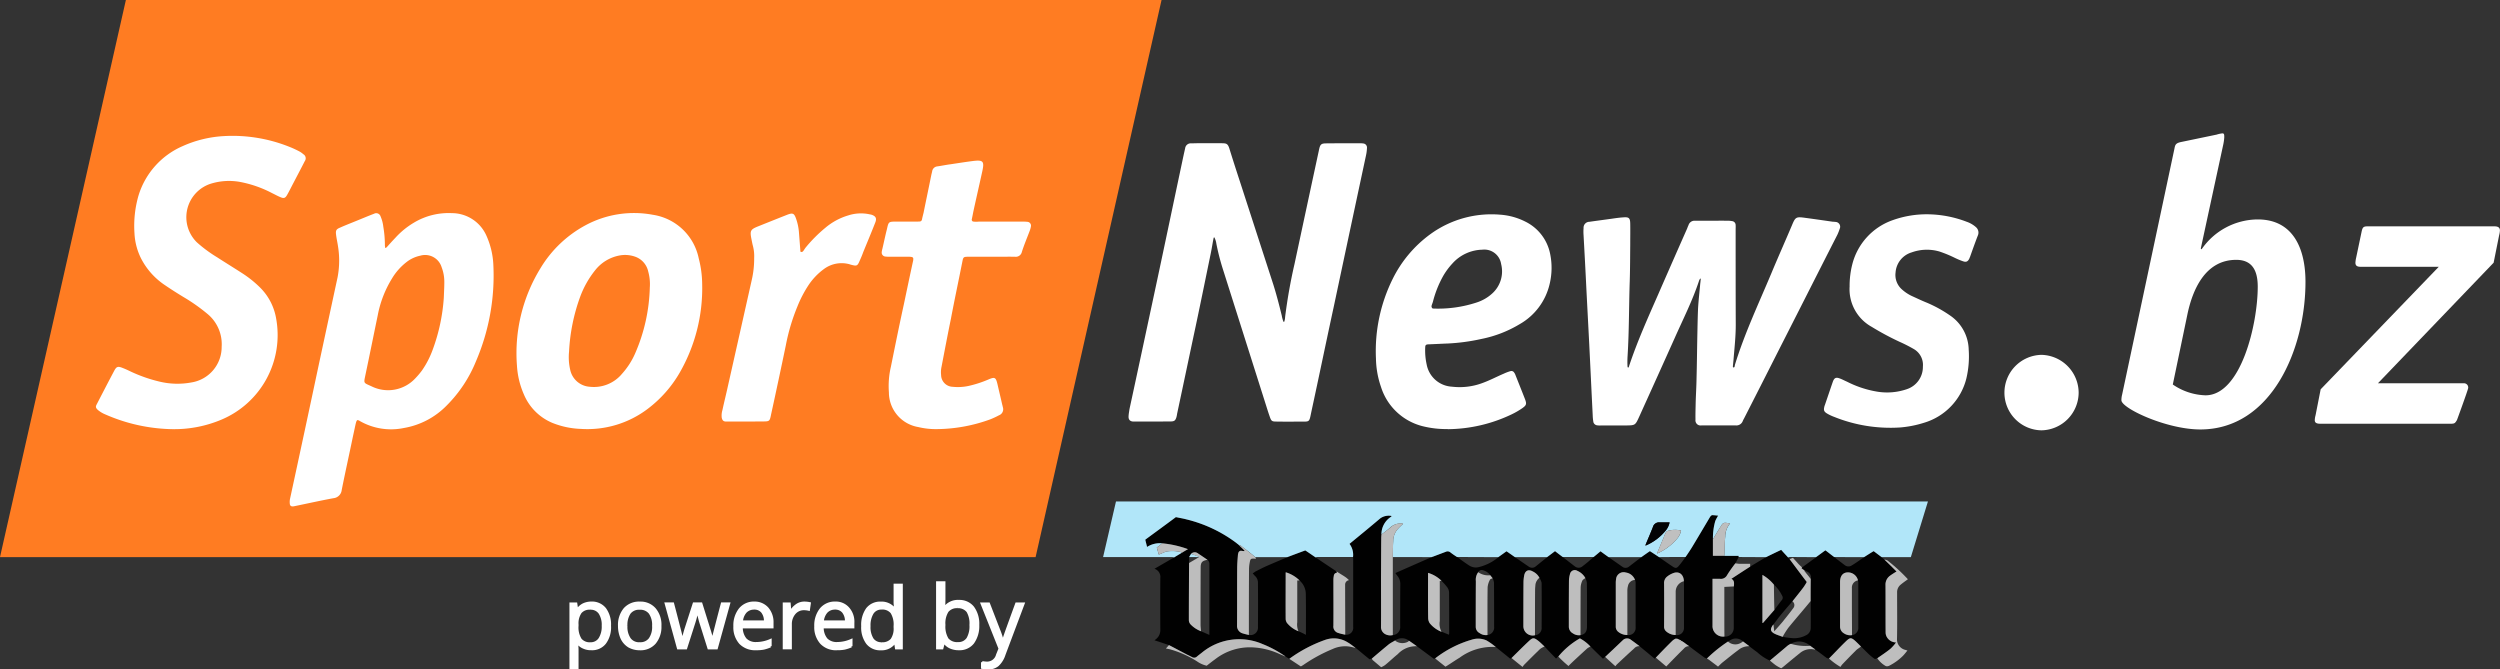
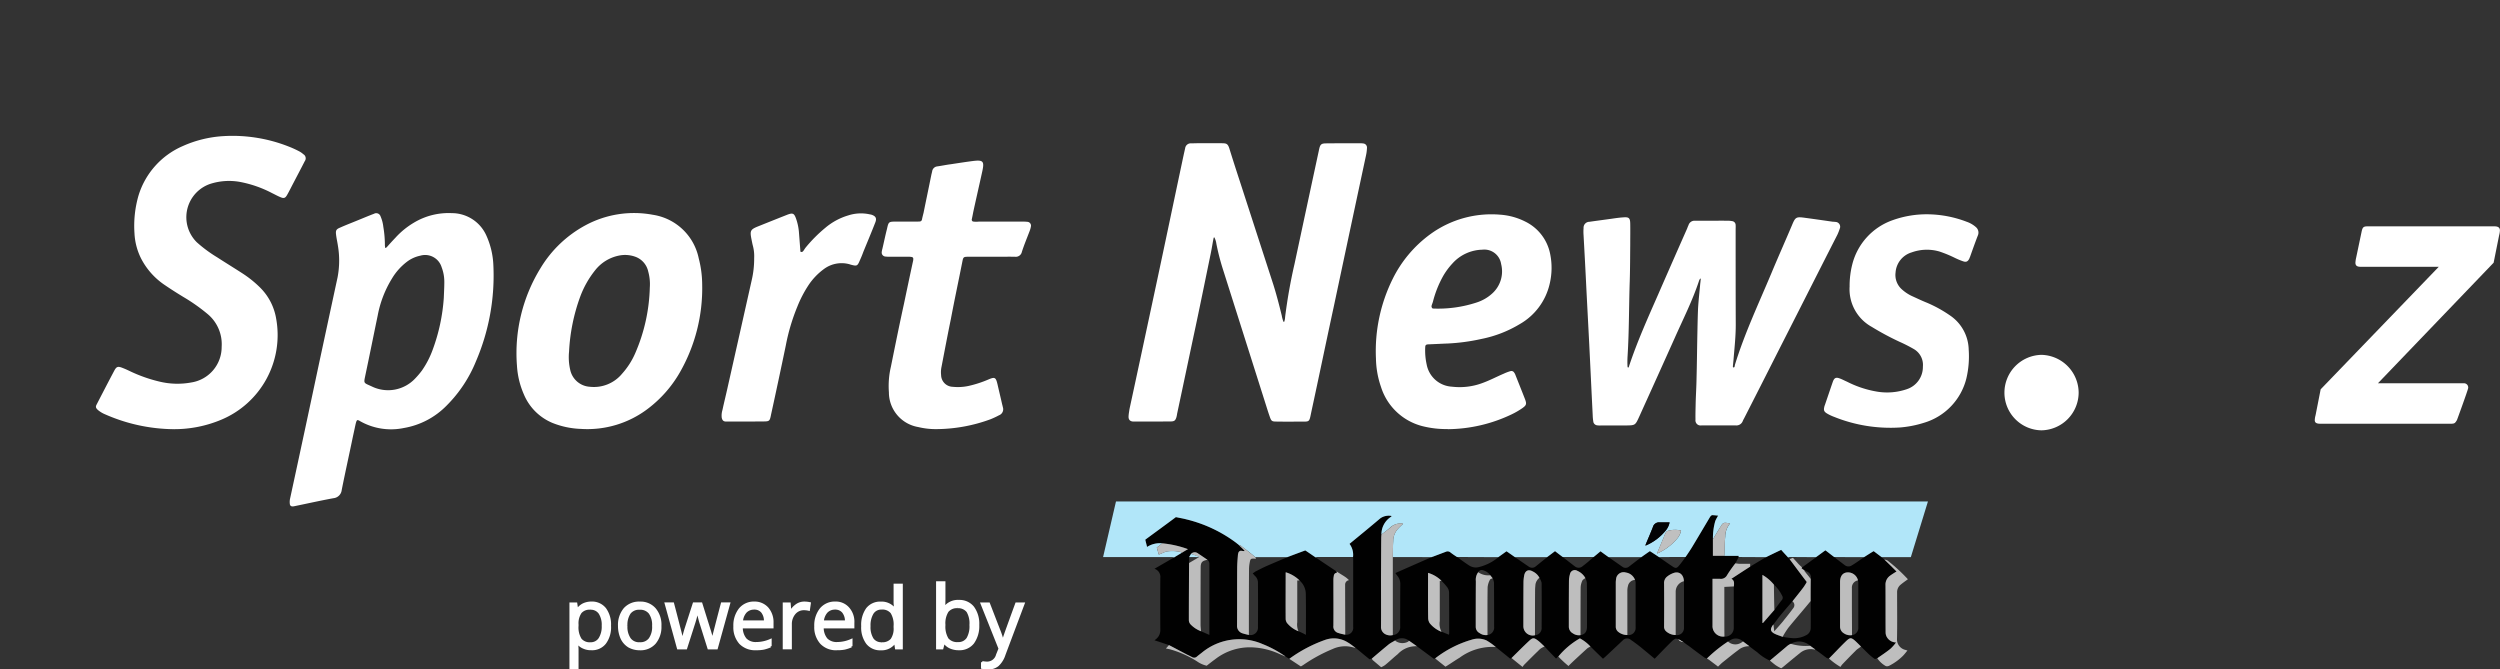
<svg xmlns="http://www.w3.org/2000/svg" id="Group_5877" data-name="Group 5877" viewBox="598.769 6262.314 318.011 85.159">
  <rect x="598.769" y="6262.314" width="318.011" height="85.159" fill="#333333" stroke="none" />
  <defs>
    <style>
      .cls-1 {
        fill: #ff7c22;
      }

      .cls-12, .cls-2, .cls-3 {
        fill: #fff;
      }

      .cls-10, .cls-11, .cls-3, .cls-4, .cls-5, .cls-6, .cls-7, .cls-8, .cls-9 {
        fill-rule: evenodd;
      }

      .cls-4 {
        fill: #010101;
      }

      .cls-5 {
        fill: #b1e6f9;
      }

      .cls-6 {
        fill: #bebebe;
      }

      .cls-7 {
        fill: #bdbdbd;
      }

      .cls-8 {
        fill: #bcbcbc;
      }

      .cls-9 {
        fill: silver;
      }

      .cls-10 {
        fill: #f8f8f8;
      }

      .cls-11 {
        fill: #030304;
      }

      .cls-12 {
        stroke: #fff;
        stroke-width: 0.3px;
      }
    </style>
  </defs>
  <g id="Group_5876" data-name="Group 5876" transform="translate(353.944 6252.431)">
-     <path id="Path_154" data-name="Path 154" class="cls-1" d="M7.742,0-8.272,70.867H123.462L139.484,0Z" transform="translate(253.096 9.883)" />
    <path id="Path_155" data-name="Path 155" class="cls-2" d="M9.429,10.643s.182.844.288.718a1.784,1.784,0,0,0,.124-.61,67.315,67.315,0,0,1,1.2-6.77q1.533-7.164,3.067-14.293c.031-.091.031-.184.06-.277.137-.641.277-.763.931-.763,1.45-.015,2.883-.015,4.317-.015.128,0,.254.014.381.029a.522.522,0,0,1,.459.573v.006a5.587,5.587,0,0,1-.139,1.014Q18.06-.138,16.015,9.5c-.958,4.424-1.874,8.863-2.836,13.3-.29,1.388-.166,1.237-1.52,1.237-.945.015-1.905.015-2.85,0-.643,0-.718-.031-.931-.658-.151-.426-.29-.867-.426-1.3L1.863,4.446A29.941,29.941,0,0,1,1.1,1.428,2.507,2.507,0,0,0,.864.648S.773.464.713.861C.637,1.228.531,1.931.391,2.616c-.639,3.1-1.264,6.178-1.92,9.275C-2.323,15.611-3.1,19.316-3.893,23.03a3.316,3.316,0,0,1-.091.459c-.136.426-.275.532-.747.532-1.557.015-3.129.015-4.681.015-.474,0-.689-.246-.658-.689.015-.3.076-.608.12-.914C-8.924,17.7-7.912,12.957-6.9,8.229-5.631,2.32-4.4-3.579-3.148-9.481c.091-.426.184-.842.275-1.249a.722.722,0,0,1,.78-.625c.288,0,.563-.015.842-.015H1.789c.532.015.761,0,.976.716.654,2.12,1.349,4.2,2.025,6.3Q6.561,1.113,8.335,6.581c.505,1.6.9,3.233,1.1,4.05" transform="translate(398.454 39.472)" />
    <path id="Path_156" data-name="Path 156" class="cls-2" d="M3.432,5.694a1.29,1.29,0,0,0,.06.151.344.344,0,0,0,.139.06,15.722,15.722,0,0,0,5.595-.792,5.367,5.367,0,0,0,1.891-1.1A3.781,3.781,0,0,0,12.278.248a2.161,2.161,0,0,0-2.395-1.83A5.264,5.264,0,0,0,6.069.186,8.715,8.715,0,0,0,4.925,1.727,13.508,13.508,0,0,0,3.6,5.045c-.076.259-.213.507-.168.656M5.49,21.234a12.307,12.307,0,0,1-3.266-.381,7.457,7.457,0,0,1-5.231-4.987,11.608,11.608,0,0,1-.639-3.613A20.664,20.664,0,0,1-1.512,2.124,15.562,15.562,0,0,1,3.31-3.581a13.2,13.2,0,0,1,8.844-2.455,8.334,8.334,0,0,1,3.175.869,5.833,5.833,0,0,1,3.189,4.149,8.775,8.775,0,0,1-.076,3.827,7.929,7.929,0,0,1-3.8,5.078A15.136,15.136,0,0,1,9.775,9.771a24.984,24.984,0,0,1-4.269.579c-.823.031-1.648.077-2.472.108-.321.015-.4.091-.412.364a8.205,8.205,0,0,0,.184,2.2,3.463,3.463,0,0,0,3.206,2.821,8.289,8.289,0,0,0,3.907-.472c.929-.337,1.783-.794,2.685-1.179a5.919,5.919,0,0,1,.844-.321.413.413,0,0,1,.488.18,1.134,1.134,0,0,1,.168.321c.412,1.04.823,2.06,1.22,3.082.215.579.168.749-.319,1.1a9.655,9.655,0,0,1-1.353.792A19.152,19.152,0,0,1,5.49,21.25" transform="translate(423.498 43.227)" />
    <path id="Path_157" data-name="Path 157" class="cls-2" d="M4.715,18.04a22.1,22.1,0,0,1-8.557-1.876,3.622,3.622,0,0,1-.945-.565c-.277-.259-.321-.41-.153-.716.732-1.417,1.466-2.838,2.209-4.24.306-.579.472-.641,1.115-.381.321.122.61.259.931.412a18.676,18.676,0,0,0,3.721,1.311,9.7,9.7,0,0,0,4.087.106,4.56,4.56,0,0,0,3.831-4.53A4.991,4.991,0,0,0,9.186,3.409,22.942,22.942,0,0,0,6.1,1.231C5.325.759,4.549.271,3.786-.25a9.05,9.05,0,0,1-3.1-3.46A8,8,0,0,1-.136-6.884,13.869,13.869,0,0,1,.383-11.7a10.054,10.054,0,0,1,5.583-6.255A14.769,14.769,0,0,1,11.2-19.24a19.433,19.433,0,0,1,8.282,1.328,12.687,12.687,0,0,1,1.249.563,2.653,2.653,0,0,1,.612.412.6.6,0,0,1,.227.813c-.014.023-.029.048-.045.072-.472.929-.96,1.845-1.435,2.759-.275.519-.532,1.053-.823,1.557-.232.4-.412.443-.844.259-.366-.151-.718-.35-1.071-.519A14.557,14.557,0,0,0,13.2-13.428a7.839,7.839,0,0,0-3.736.277A4.482,4.482,0,0,0,6.711-7.446,4.5,4.5,0,0,0,7.79-5.738a17.267,17.267,0,0,0,2.579,1.907c1.082.7,2.18,1.373,3.262,2.073A13.925,13.925,0,0,1,15.844.025a7.241,7.241,0,0,1,2.042,3.951A11.671,11.671,0,0,1,10.9,16.837a15.378,15.378,0,0,1-6.193,1.2" transform="translate(262.067 46.437)" />
    <path id="Path_158" data-name="Path 158" class="cls-2" d="M9.477,5.215s.06-1.373.06-1.52.015-.457,0-.763A5.151,5.151,0,0,0,9.2,1.316,2.194,2.194,0,0,0,6.484-.15,4.25,4.25,0,0,0,4.761.644,7.538,7.538,0,0,0,2.887,2.752a13.8,13.8,0,0,0-1.816,4.7C.554,9.935.058,12.422-.472,14.924c-.244,1.22-.319,1.053.78,1.555a4.726,4.726,0,0,0,5.57-1.053,10.084,10.084,0,0,0,.823-.974,11.539,11.539,0,0,0,1.351-2.608A23.586,23.586,0,0,0,9.477,5.215M2.031-1.153s.015.12.259-.153.625-.7,1.022-1.113A10.151,10.151,0,0,1,5.661-4.341,8.559,8.559,0,0,1,10.5-5.561a4.806,4.806,0,0,1,4.426,2.929,10.079,10.079,0,0,1,.854,3.645,27.6,27.6,0,0,1-2.213,12.278,16.966,16.966,0,0,1-3.735,5.63,9.94,9.94,0,0,1-5.45,2.852,7.983,7.983,0,0,1-5.6-.9.515.515,0,0,0-.308-.106s-.1.046-.18.366-.215.991-.368,1.677c-.472,2.29-.976,4.548-1.433,6.836A1.169,1.169,0,0,1-4.567,30.7c-1.663.306-3.309.678-4.956,1.014a.9.9,0,0,1-.261.029.314.314,0,0,1-.319-.275,1.982,1.982,0,0,1,.029-.732q1.873-8.645,3.7-17.261c.778-3.618,1.557-7.248,2.337-10.861a11.3,11.3,0,0,0,.045-4.027c-.068-.472-.186-.97-.238-1.435-.06-.507.031-.676.507-.869.747-.337,1.52-.627,2.288-.947C-.759-4.936-.083-5.226.61-5.486a.573.573,0,0,1,.776.227.467.467,0,0,1,.048.11,4.581,4.581,0,0,1,.35,1.328,13.784,13.784,0,0,1,.2,2.379c.01.1.025.194.045.29" transform="translate(291.801 42.557)" />
    <path id="Path_159" data-name="Path 159" class="cls-2" d="M8.2,4.576A5.944,5.944,0,0,0,8,2.561,2.574,2.574,0,0,0,6.311.656,3.843,3.843,0,0,0,4.236.532,5.147,5.147,0,0,0,1.247,2.389a12.123,12.123,0,0,0-1.9,3.359,23.735,23.735,0,0,0-1.419,6.989,7.12,7.12,0,0,0,.137,2.273,2.722,2.722,0,0,0,2.5,2.2A4.646,4.646,0,0,0,4.66,15.565,9.611,9.611,0,0,0,6.346,12.94,22.319,22.319,0,0,0,8.2,4.576M14.862,4.2A21.538,21.538,0,0,1,12.011,15.4,15.416,15.416,0,0,1,7.961,20,12.7,12.7,0,0,1-.565,22.571a10.736,10.736,0,0,1-3.585-.747,6.746,6.746,0,0,1-3.676-3.659A10.6,10.6,0,0,1-8.7,14.518a20.628,20.628,0,0,1,3-12.4A14.941,14.941,0,0,1,.037-3.342,13.012,13.012,0,0,1,8.58-4.668,7.029,7.029,0,0,1,14.421.869,13.489,13.489,0,0,1,14.862,4.2" transform="translate(319.284 41.871)" />
    <path id="Path_160" data-name="Path 160" class="cls-2" d="M5.539,3.61a.26.26,0,0,0,.151.275,2.705,2.705,0,0,0,.718.014h5.537a5.573,5.573,0,0,1,.718.031.489.489,0,0,1,.41.534,3.175,3.175,0,0,1-.168.625c-.337.885-.7,1.754-.991,2.654a.786.786,0,0,1-.869.625c-.749-.015-1.481,0-2.213,0H4.972c-.441.015-.519.06-.608.519-.488,2.47-1.014,4.927-1.481,7.4-.412,2-.794,4.027-1.181,6.04a3.242,3.242,0,0,0-.062,1.084,1.521,1.521,0,0,0,1.479,1.5A6.406,6.406,0,0,0,5.134,24.8a14.313,14.313,0,0,0,2.526-.821c.823-.352.945-.277,1.16.639.182.809.383,1.618.563,2.428.031.136.076.288.106.441A.818.818,0,0,1,9,28.536a10.812,10.812,0,0,1-1.084.507A20.215,20.215,0,0,1,.98,30.294a9.476,9.476,0,0,1-2.253-.265A4.474,4.474,0,0,1-5,25.618a10.742,10.742,0,0,1,.257-3.28c.536-2.652,1.069-5.295,1.648-7.934.381-1.812.765-3.645,1.162-5.475A.936.936,0,0,0-1.9,8.655.226.226,0,0,0-2.095,8.4h0a2.034,2.034,0,0,0-.459-.031H-4.863A5.055,5.055,0,0,1-5.5,8.336.508.508,0,0,1-5.916,7.8a2.469,2.469,0,0,1,.085-.441c.2-.842.366-1.678.579-2.5.215-.962.215-.962,1.222-.962h2.385c.184,0,.381,0,.563-.014A.292.292,0,0,0-.805,3.67c.06-.29.136-.592.215-.9C-.271,1.182.066-.4.385-1.991c.031-.166.091-.35.12-.532a.736.736,0,0,1,.627-.6c.563-.076,1.129-.2,1.706-.273.953-.143,1.876-.29,2.823-.412,1.328-.166,1.5.015,1.22,1.3C6.5-.769,6.1.971,5.725,2.694c-.064.352-.139.716-.184.916" transform="translate(362.898 34.175)" />
    <path id="Path_161" data-name="Path 161" class="cls-2" d="M4.867,2.368a.3.3,0,0,0,.2-.015c.12-.046.244-.306.395-.507A18.192,18.192,0,0,1,7.994-.7a8.049,8.049,0,0,1,2.9-1.57,5.215,5.215,0,0,1,2.61-.166c.12.029.259.045.364.076.534.18.687.457.474.989-.488,1.253-1.013,2.5-1.52,3.736-.136.381-.29.749-.457,1.115-.29.687-.366.716-1.115.519a.267.267,0,0,1-.091-.031,3.76,3.76,0,0,0-3.324.563A8.068,8.068,0,0,0,5.814,6.653,15.07,15.07,0,0,0,4.426,9.338a25.38,25.38,0,0,0-1.464,4.927q-.918,4.417-1.878,8.8c-.168.856-.2.871-1.084.871-1.45.014-2.883.014-4.331.014H-4.7c-.29-.029-.41-.166-.488-.472a2.436,2.436,0,0,1,.091-1c.184-.871.4-1.725.594-2.594C-3.461,15.254-2.423,10.635-1.384,6A11.973,11.973,0,0,0-1.064,3.16a5.173,5.173,0,0,0-.155-1.541c-.076-.275-.12-.532-.18-.823C-1.628-.348-1.552-.487-.487-.911c1.22-.49,2.441-.978,3.678-1.466.672-.246.842-.151,1.08.532A6.932,6.932,0,0,1,4.624-.228l.184,2.381c0,.091,0,.18.06.215" transform="translate(341.822 39.557)" />
    <path id="Path_162" data-name="Path 162" class="cls-2" d="M7.184,3.767s-.015,0-.031.045a.963.963,0,0,0-.136.285C6.192,6.59,5,8.94,3.927,11.354q-2.239,4.989-4.5,9.974c-.507,1.113-.507,1.113-1.686,1.129H-5.383a2.872,2.872,0,0,1-.548-.015.572.572,0,0,1-.474-.4,6.245,6.245,0,0,1-.091-.912c-.153-3.043-.292-6.065-.443-9.1-.12-2.343-.246-4.708-.366-7.057-.106-2.242-.228-4.47-.352-6.7a6.2,6.2,0,0,1,0-.929.745.745,0,0,1,.7-.792.213.213,0,0,1,.035,0c.945-.136,1.876-.257,2.821-.389.519-.076,1.04-.151,1.558-.18.654-.046.809.1.823.794.015.885,0,1.768,0,2.668C-1.735,1-1.735,2.573-1.784,4.127c-.106,3.156-.076,6.311-.273,9.471a11.975,11.975,0,0,0-.015,1.264s0,.244.091.23.1-.166.136-.259C-.824,11.776.489,8.849,1.784,5.9Q3.64,1.647,5.523-2.608a4.3,4.3,0,0,1,.168-.412.8.8,0,0,1,.854-.563H8.467c.716,0,1.419-.015,2.12,0a2.987,2.987,0,0,1,.643.046.505.505,0,0,1,.457.505c.015.2,0,.426,0,.639,0,4.013,0,8.04.015,12.052,0,1.51-.17,3-.29,4.5-.031.306-.062.61-.076.78,0,0-.015.166.12.136s.106-.246.151-.368C12.829,10.741,14.6,6.989,16.2,3.175c.856-2.058,1.769-4.1,2.641-6.16.449-1.086.534-1.131,1.723-.964,1.146.153,2.306.321,3.463.488q.183.006.366.029a.612.612,0,0,1,.59.631.591.591,0,0,1-.058.238,5.931,5.931,0,0,1-.3.765c-1.8,3.523-3.585,7.061-5.37,10.57-.643,1.266-1.282,2.532-1.922,3.783q-2.277,4.507-4.577,9.014a2.474,2.474,0,0,0-.166.337.867.867,0,0,1-.869.548c-1.467-.014-2.947,0-4.41,0a.647.647,0,0,1-.732-.556.567.567,0,0,1,0-.19c-.015-.763.014-1.52.029-2.306.031-.976.091-1.951.106-2.927.045-1.688.062-3.376.093-5.063.029-1.282.045-2.563.1-3.86.062-1.036.184-2.072.275-3.111.031-.215.045-.428.062-.534V3.8L7.18,3.767" transform="translate(453.919 41.546)" />
    <path id="Path_163" data-name="Path 163" class="cls-2" d="M6.513,0a14.251,14.251,0,0,1,4.681.945,3.471,3.471,0,0,1,1.179.687A.917.917,0,0,1,12.6,2.72c-.335.869-.656,1.768-.974,2.668-.031.076-.076.168-.106.259-.182.352-.381.457-.749.339a9.235,9.235,0,0,1-1.1-.457,15.626,15.626,0,0,0-1.946-.8,5.7,5.7,0,0,0-3.523.108A2.878,2.878,0,0,0,2.145,7.4,2.443,2.443,0,0,0,2.955,9.55a5.2,5.2,0,0,0,1.222.821c.641.29,1.28.6,1.92.856a16.4,16.4,0,0,1,3.051,1.688,5.381,5.381,0,0,1,2.3,4.284,12.236,12.236,0,0,1-.292,3.659,7.858,7.858,0,0,1-5.413,5.661,13.644,13.644,0,0,1-3.049.594,19.162,19.162,0,0,1-8.36-1.349,5.72,5.72,0,0,1-.821-.379c-.488-.275-.548-.457-.412-.976a.2.2,0,0,1,.031-.089c.35-1.014.687-2.027,1.038-3.039.184-.488.4-.581.854-.412.319.108.61.275.931.412A13.2,13.2,0,0,0-.16,22.56a7.74,7.74,0,0,0,3.735-.319,2.973,2.973,0,0,0,2.046-2.867,2.326,2.326,0,0,0-1.162-2.242,19.337,19.337,0,0,0-1.8-.916A34.847,34.847,0,0,1-.894,14.308,5.463,5.463,0,0,1-3.7,9.186a11.089,11.089,0,0,1,.339-2.823A8.045,8.045,0,0,1,1.752.751,12.808,12.808,0,0,1,6.513,0" transform="translate(483.804 37.148)" />
    <path id="Path_164" data-name="Path 164" class="cls-3" d="M4.564,2.32a4.841,4.841,0,0,0-4.72-4.8,4.81,4.81,0,0,0-4.72,4.8,4.784,4.784,0,0,0,4.72,4.8,4.815,4.815,0,0,0,4.72-4.8" transform="translate(504.674 57.502)" />
-     <path id="Path_165" data-name="Path 165" class="cls-3" d="M4.044,11.2C4.7,7.945,6.329,4.12,10.282,4.12c1.932,0,2.739,1.224,2.739,3.415,0,4.747-2.128,13.817-6.646,13.817a7.741,7.741,0,0,1-4.158-1.375ZM-4.228,21.248a2.9,2.9,0,0,0-.093.734c0,1.014,5.731,3.713,10.036,3.713,9.026,0,13.378-10.2,13.378-18.771,0-4.242-1.57-7.945-6.071-7.945A8.727,8.727,0,0,0,5.874,2.784l-.1-.1L8.609-10.427a6.545,6.545,0,0,0,.153-1.022c0-.362,0-.521-.248-.521a4,4,0,0,0-.72.159l-4.457.927c-.759.149-.817.354-.916.873Z" transform="translate(518.999 38.817)" />
    <path id="Path_166" data-name="Path 166" class="cls-3" d="M9.438,9.924a.535.535,0,0,0-.548-.567H-2.044L12.672-5.978l.7-3.493a2.764,2.764,0,0,0,.1-.621c0-.352-.252-.511-.658-.511H-3.4c-.505,0-.6.159-.709.614l-.7,3.342a3.859,3.859,0,0,0-.1.67c0,.362.2.519.66.519H5.692L-9.331,10.128l-.649,3.3a2.717,2.717,0,0,0-.1.612c0,.364.254.465.707.465H7.2c.5,0,.556-.056.807-.465,0,0,1.435-3.909,1.435-4.112" transform="translate(549.354 49.279)" />
  </g>
  <g id="Group_33" data-name="Group 33" transform="translate(739.087 6326.1)">
    <path id="Path_167" data-name="Path 167" class="cls-4" d="M84.576,7.751A1.311,1.311,0,0,0,83.2,6.736c-.567.045-.88.462-.895,1.178V13.6a.984.984,0,0,0,.492.895,1.429,1.429,0,0,0,1.014.224A.942.942,0,0,0,84.62,13.7V8a1.507,1.507,0,0,0-.045-.254M61.386,14.7a.9.9,0,0,0,1.059-.88V7.855c-.03-.79-.537-1.253-1.208-1.074a2.506,2.506,0,0,0-.91.462.993.993,0,0,0-.4.895c.015,1.819.015,3.654,0,5.473a.8.8,0,0,0,.268.641,1.879,1.879,0,0,0,1.193.447m-17.9.03a.914.914,0,0,0,.85-1.014c.015-1.879.015-3.773,0-5.652a2.014,2.014,0,0,0-.283-.641,1.861,1.861,0,0,0-.82-.805c-.537-.313-.954-.149-1.1.432a4.78,4.78,0,0,0-.1,1.014c-.015,1.849-.015,3.683-.015,5.518a1.193,1.193,0,0,0,1.476,1.148M49.9,7.437a2.124,2.124,0,0,0-1.014-.895.612.612,0,0,0-.94.4,3.328,3.328,0,0,0-.134.94c-.015,1.924-.015,3.833-.015,5.741a1,1,0,0,0,.507.865,1.353,1.353,0,0,0,.984.224c.567-.1.82-.432.82-1.1,0-1.834.015-3.683-.015-5.548a2.153,2.153,0,0,0-.194-.626m6.323.254a1.448,1.448,0,0,0-1.163-.94.965.965,0,0,0-1.253.775c-.015.179-.03.358-.03.537v5.548a.774.774,0,0,0,.283.656,1.8,1.8,0,0,0,1.178.432.914.914,0,0,0,1.059-.969v-5.7a1.277,1.277,0,0,0-.075-.343m-18.417-.6a1.71,1.71,0,0,0-.91-.626.516.516,0,0,0-.626.239,1.6,1.6,0,0,0-.3,1.133c-.015,1.939-.015,3.877-.015,5.8a.921.921,0,0,0,.462.805,1.4,1.4,0,0,0,1.029.254.95.95,0,0,0,.85-1.059c0-1.864,0-3.728-.015-5.607a2.175,2.175,0,0,0-.179-.582,3.787,3.787,0,0,1-.3-.358m-24.263.671a4.137,4.137,0,0,0-1.76-1.044.685.685,0,0,0-.015.149c0,1.924-.015,3.862,0,5.786a.793.793,0,0,0,.179.492,3.289,3.289,0,0,0,1.461,1.074c.313.134.626.283.954.462,0-1.775.015-3.49-.015-5.19a2.294,2.294,0,0,0-.805-1.73m18.059,6.517c.313.119.626.254.954.388.015-.089.03-.119.03-.149,0-1.73,0-3.46-.015-5.219a1.2,1.2,0,0,0-.224-.656,6.625,6.625,0,0,0-.746-.835A3.926,3.926,0,0,0,29.891,6.8v.268c0,1.834-.015,3.669.015,5.5a1.054,1.054,0,0,0,.209.626,3.407,3.407,0,0,0,1.491,1.089M73.883,8.287A5.338,5.338,0,0,0,72.437,7.05v6.1a.114.114,0,0,1,.045.03c.492-.552.969-1.118,1.461-1.67.328-.432.641-.88.984-1.3a.452.452,0,0,0,.015-.492,4.767,4.767,0,0,0-1.059-1.432M-.5,4.783v.761c-.015,2.431-.03,4.862-.03,7.292a.806.806,0,0,0,.209.492A3.43,3.43,0,0,0,1,14.223c.358.134.686.3,1.074.462V5.663a.643.643,0,0,0-.254-.537C1.407,4.843.99,4.544.557,4.276a.634.634,0,0,0-.805.089c-.089.134-.164.283-.254.418m59.353,12.8-.134.134c-.641-.537-1.268-1.059-1.909-1.581-.373-.283-.716-.552-1.1-.805a.735.735,0,0,0-1.044.045l-2.237,2.1c-.089.075-.179.149-.283.239-.522-.507-1.059-1.014-1.581-1.551A5.688,5.688,0,0,0,49.2,15.117a10.3,10.3,0,0,0-2.744,2.311c-.1.089-.179.179-.283.268-.492-.507-.984-1.014-1.461-1.536-.283-.254-.567-.552-.865-.775-.477-.358-.626-.373-1.059.015-.775.731-1.521,1.476-2.282,2.222-.045.03-.089.06-.149.1-.611-.507-1.238-1-1.864-1.506a7.9,7.9,0,0,0-1.163-.835,2.632,2.632,0,0,0-1.909-.089A13.748,13.748,0,0,0,30.8,17.668c-.045.015-.089.03-.164.06-.716-.522-1.432-1.059-2.162-1.6-.328-.239-.671-.492-1-.7a1.455,1.455,0,0,0-1.76-.045,5.3,5.3,0,0,0-.79.477c-.746.611-1.476,1.223-2.192,1.849a2.688,2.688,0,0,0-.283.075c-.6-.477-1.193-.984-1.775-1.461-.343-.224-.641-.492-1-.686a3.291,3.291,0,0,0-2.863-.328,17.955,17.955,0,0,0-4.578,2.416c-.075-.045-.164-.1-.268-.164-.045-.03-.075-.045-.119-.075a.24.24,0,0,0-.1-.06c-.03-.03-.045-.06-.089-.075a13.475,13.475,0,0,0-2.819-1.506,7.466,7.466,0,0,0-7.71,1.089c-.209.164-.447.343-.656.507a.453.453,0,0,1-.552.075c-.209-.1-.432-.209-.656-.313-.775-.418-1.551-.82-2.326-1.223-.626-.209-1.238-.418-1.849-.611a.391.391,0,0,0,.119-.089,1.453,1.453,0,0,0,.626-1.223c-.015-2.207-.015-4.4,0-6.606a1.087,1.087,0,0,0-.746-1.178c.85-.492,1.67-.969,2.505-1.447.328-.209.671-.418,1-.6.239-.149.492-.3.761-.462a12.847,12.847,0,0,0-3.281-.731A2.927,2.927,0,0,0-5.84,3.5c-.089-.358-.179-.641-.239-.94,1.3-.94,2.565-1.879,3.907-2.848.4.089.865.164,1.312.268a17.483,17.483,0,0,1,6.4,3.042l.06.06.089.045c.015.015.045.03.06.045s.045.045.075.075l.015.015c.224.239.477.462.716.7-.015.015-.015.045-.03.06-.1-.015-.209-.015-.3-.03-.254-.06-.388.045-.462.283a.975.975,0,0,0-.06.313c-.045.537-.089,1.089-.089,1.64-.015,2.431,0,4.832-.015,7.233a.981.981,0,0,0,.641,1,7.324,7.324,0,0,0,.865.224.945.945,0,0,0,1.148-1.014c.015-1.864.015-3.743,0-5.607a1.155,1.155,0,0,0-.388-.895c-.089-.089-.164-.194-.283-.313.164-.089.268-.194.418-.268.462-.239.925-.477,1.4-.686.865-.373,1.73-.746,2.595-1.1.805-.313,1.581-.6,2.282-.865.477.328.895.611,1.3.895a1.361,1.361,0,0,0,.194.119c.82.552,1.64,1.1,2.476,1.655.015.06.045.119.06.179a.429.429,0,0,0-.418.432,2.584,2.584,0,0,0-.045.477c0,1.939.015,3.877,0,5.816a.854.854,0,0,0,.567.91,6.379,6.379,0,0,0,.954.239.885.885,0,0,0,1-1V5.007a1.288,1.288,0,0,0-.015-.224A2.346,2.346,0,0,0,19.9,3.1C21.211,2.024,22.524.965,23.821-.138a1.817,1.817,0,0,1,1.417-.313v.045a.08.08,0,0,1-.045.06A2.6,2.6,0,0,0,23.97,1.9c-.015.149-.03.313-.03.462-.015,1.67-.015,3.326-.03,5.011,0,2.058.015,4.146,0,6.219a.994.994,0,0,0,.6,1.014,1.241,1.241,0,0,0,.895.1,1,1,0,0,0,.94-1.1c0-1.8,0-3.594.015-5.4a1.558,1.558,0,0,0-.418-1.089c-.075-.089-.119-.194-.209-.3.119-.045.194-.089.268-.119,1.447-.641,2.908-1.283,4.34-1.909a.727.727,0,0,1,.164-.06c.552-.224,1.1-.418,1.655-.626a.523.523,0,0,1,.6.1c.268.194.552.373.82.567.522.373,1.029.761,1.566,1.1a1.54,1.54,0,0,0,1.178.194A6.137,6.137,0,0,0,38.838,4.8c.328-.254.671-.477,1.029-.746.373.254.731.492,1.074.746.6.4,1.178.805,1.775,1.208a.7.7,0,0,0,.88-.045c.477-.388.954-.775,1.447-1.163.313-.254.656-.492,1-.775.343.283.671.522.984.761.522.388,1.014.79,1.536,1.178a.752.752,0,0,0,1-.03c.477-.358.939-.761,1.387-1.148.3-.239.567-.462.88-.731.358.268.7.492,1.029.746.582.4,1.163.805,1.76,1.223a.673.673,0,0,0,.835-.03c.522-.4,1.044-.805,1.566-1.193.358-.268.716-.507,1.1-.775.4.283.775.507,1.148.775.6.4,1.193.835,1.819,1.238.283.179.432.164.671-.1.313-.358.6-.761.88-1.148.328-.477.656-.969.954-1.476.731-1.193,1.432-2.4,2.147-3.594.089-.149.179-.283.373-.268.239.015.477.045.686.06a6.165,6.165,0,0,0-.373.671,8.271,8.271,0,0,0-.3,2.341v2.1h3.266v.164a8,8,0,0,1-.418.79c-.358.522-.761,1-1.074,1.536a.864.864,0,0,1-.88.432h-.939v5.935a1.349,1.349,0,0,0,1.506,1.417,1.1,1.1,0,0,0,1.193-1.118V8.526c.045-.4.089-.775-.313-.984.82-.522,1.6-1.029,2.386-1.536.686-.418,1.357-.82,2.028-1.208.641-.328,1.282-.626,1.924-.94.3.358.6.656.88.984.06.075.134.134.194.209.731.969,1.461,1.939,2.177,2.908a4.951,4.951,0,0,1-.477.746c-.432.582-.88,1.148-1.342,1.715-.507.582-1.014,1.163-1.506,1.76-.313.373-.6.79-.91,1.178a.662.662,0,0,0-.119.164c-.3.447-.268.7.194.969a7.516,7.516,0,0,0,1.089.432,10.392,10.392,0,0,0,1.163.164A3.191,3.191,0,0,0,78,14.715a1.016,1.016,0,0,0,.567-.895c.015-1.133,0-2.282,0-3.43,0-.954,0-1.894.015-2.833a.8.8,0,0,0-.522-.94,2.414,2.414,0,0,0-.268-.149l-.015.015V6.5c-.015-.03-.045-.045-.06-.06-.119-.089-.224-.164-.313-.239a.856.856,0,0,0,.06-.1l1.79-1.3c.388-.3.775-.582,1.193-.88.373.3.731.582,1.1.865l1.3.984a.768.768,0,0,0,.969.06c.522-.313,1.029-.686,1.536-1.029.4-.268.79-.507,1.223-.775.358.283.686.522,1.014.775l.343.3c.522.492,1.044,1.014,1.551,1.521-.313.209-.6.358-.865.567a1.375,1.375,0,0,0-.537,1.148c.015,2.028,0,4.071.015,6.084a1.208,1.208,0,0,0,.209.626,1.363,1.363,0,0,0,1.118.6,5.185,5.185,0,0,1-.746.835c-.522.418-1.089.79-1.64,1.178-.089.03-.164.06-.3.1a6.477,6.477,0,0,1-.656-.507c-.388-.358-.731-.716-1.118-1.089-.224-.224-.477-.477-.716-.7-.507-.447-.656-.477-1.148-.015-.746.716-1.461,1.491-2.207,2.237a.631.631,0,0,1-.3-.075c-.418-.3-.82-.626-1.253-.925a2.554,2.554,0,0,0-.209-.164c-.209-.149-.432-.313-.626-.447a2.073,2.073,0,0,0-2.476-.254,2.4,2.4,0,0,0-.388.224c-.746.641-1.506,1.268-2.267,1.909a5.949,5.949,0,0,1-1.6-1.059c-.343-.239-.671-.507-1.014-.761-.268-.209-.537-.418-.805-.611a1.291,1.291,0,0,0-1.67-.134c-.075.045-.164.089-.239.134a17.938,17.938,0,0,0-2.684,2.162.8.8,0,0,1-.283-.1c-.671-.477-1.327-.969-1.968-1.461-.239-.164-.477-.328-.7-.507a7.2,7.2,0,0,1-.671-.388l-.015-.015-.015.015a.326.326,0,0,0-.075-.045c-.1,0-.224-.045-.313,0a1.84,1.84,0,0,0-.432.328c-.686.671-1.357,1.372-2.043,2.073" transform="translate(11.446 2.293)" />
    <path id="Path_168" data-name="Path 168" class="cls-5" d="M65.724,6.191a7.018,7.018,0,0,0,2.55-1.879A2.217,2.217,0,0,0,68.8,3.253a3.386,3.386,0,0,0-1.64.03.507.507,0,0,0-.328.283,4.847,4.847,0,0,0-.268.641c-.283.641-.537,1.283-.835,1.983M64.277,5.177a6.749,6.749,0,0,0,2.58-1.939,2.125,2.125,0,0,0,.477-1.029h-1.3a.812.812,0,0,0-.82.611c-.3.746-.611,1.476-.925,2.222a.46.46,0,0,0-.015.149h-.015c-.015,0,0,0,.015-.015M30.679,3.76A2.647,2.647,0,0,1,31.9,1.509c.03-.015.045-.045.06-.06V1.4a1.87,1.87,0,0,0-1.417.3c-1.3,1.1-2.61,2.177-3.922,3.251a2.292,2.292,0,0,1,.447,1.67H22.537a1.343,1.343,0,0,0-.239.045c-.4-.268-.82-.567-1.3-.88-.7.254-1.491.552-2.282.85h-4.1c-.119-.119-.239-.209-.373-.328-.477-.388-.984-.775-1.476-1.148-.06-.045-.149-.03-.209-.045L12.545,5.1c-.03-.03-.06-.045-.075-.075s-.045-.03-.06-.045-.06-.045-.089-.06l-.06-.06a17.452,17.452,0,0,0-6.4-3.027c-.447-.119-.91-.194-1.327-.283C3.21,2.538,1.942,3.462.645,4.417.7,4.7.794,5,.868,5.341a3.039,3.039,0,0,1,1.924-.462,6.877,6.877,0,0,1-.686.537c.075.283.164.567.254.895.134-.045.224-.089.313-.119a5.86,5.86,0,0,1,.641-.268,4.994,4.994,0,0,1,1.7.03,1.246,1.246,0,0,1,.3.119c-.328.194-.671.4-1,.6a2.059,2.059,0,0,0-.3-.045H-4.724l1.64-7.069H100.2L98.025,6.639H94.312c-.328-.239-.656-.492-1.014-.761-.432.254-.82.507-1.223.761-1.268,0-2.535,0-3.8-.015-.373-.268-.731-.567-1.118-.85-.4.283-.79.582-1.193.865-1.118,0-2.237-.015-3.355-.015a.738.738,0,0,0-.194.06c-.283-.313-.582-.626-.88-.969-.641.3-1.282.611-1.924.925-1.163,0-2.326-.015-3.49-.015V6.475H74.3c.045-.805.03-1.626.119-2.446a2.594,2.594,0,0,1,.611-1.67c-.1-.015-.179-.03-.268-.045-.522-.1-.656-.045-.925.432-.343.537-.656,1.074-.984,1.626a7.649,7.649,0,0,1,.3-2.341,5.8,5.8,0,0,1,.358-.671c-.194-.015-.432-.045-.671-.06-.194-.015-.283.119-.373.254-.716,1.208-1.432,2.416-2.147,3.609-.3.507-.626.984-.954,1.461-1.133,0-2.252,0-3.37.015-.373-.254-.746-.492-1.163-.761-.373.254-.731.507-1.089.761H59.58c-.343-.239-.671-.477-1.029-.746-.313.268-.6.507-.88.731H53.749c-.313-.224-.641-.477-.984-.746-.358.268-.686.522-1.014.761H47.665c-.343-.239-.7-.492-1.074-.746-.373.268-.7.507-1.044.746-1.745,0-3.5-.015-5.249-.015-.283-.179-.552-.358-.82-.567a.549.549,0,0,0-.6-.1l-1.655.626a.727.727,0,0,0-.164.06c-1.64-.015-3.3-.015-4.936-.015.015-.686.015-1.357.06-2.043a2.333,2.333,0,0,1,.522-1.461,8.276,8.276,0,0,1,.731-.716c-.045-.015-.089-.06-.134-.045a1.983,1.983,0,0,0-1.417.432,13.205,13.205,0,0,1-1.208.969" transform="translate(4.724 0.445)" />
    <path id="Path_169" data-name="Path 169" class="cls-6" d="M0,11.715c.552-.388,1.118-.761,1.64-1.178A5.185,5.185,0,0,0,2.386,9.7a1.363,1.363,0,0,1-1.118-.6,1.208,1.208,0,0,1-.209-.626c-.015-2.028,0-4.056-.015-6.084a1.375,1.375,0,0,1,.537-1.148A9.638,9.638,0,0,1,2.446.679C1.939.172,1.417-.35.895-.842a1.256,1.256,0,0,1,.4.119A21.978,21.978,0,0,1,3.892,1.663c-.343.254-.671.477-.984.746a1.228,1.228,0,0,0-.388.94c0,2,.03,4-.015,6.01a1.379,1.379,0,0,0,1.029,1.283c.075.015.149.045.3.089-.209.254-.388.492-.582.686a6.769,6.769,0,0,1-1.775,1.268.582.582,0,0,1-.388.03,3.172,3.172,0,0,1-1.089-1" transform="translate(98.482 8.233)" />
    <path id="Path_170" data-name="Path 170" class="cls-7" d="M.362.687c.775.4,1.551.82,2.326,1.223.224.1.447.224.656.328A.5.5,0,0,0,3.9,2.163c.209-.179.447-.358.656-.522A7.462,7.462,0,0,1,12.262.553a14.208,14.208,0,0,1,2.819,1.506c.045.015.06.06.089.089-.283-.134-.6-.254-.88-.388A9.288,9.288,0,0,0,11.144.985,7.185,7.185,0,0,0,6.252,2.476c-.373.268-.731.552-1.089.835a3.555,3.555,0,0,1-1.253-.567A12.933,12.933,0,0,0,.436,1.209c-.164-.03-.328-.06-.462-.089Z" transform="translate(8.018 17.586)" />
    <path id="Path_171" data-name="Path 171" class="cls-6" d="M0,2.43A17.712,17.712,0,0,1,4.578.014,3.3,3.3,0,0,1,7.441.342c.343.194.656.462.984.686-.045-.015-.119,0-.164-.015a3.788,3.788,0,0,0-2.744.164A20,20,0,0,0,1.79,3.205c-.089.06-.194.119-.268.164a.134.134,0,0,1-.075.015Z" transform="translate(23.686 17.591)" />
    <path id="Path_172" data-name="Path 172" class="cls-7" d="M0,2.338A13.818,13.818,0,0,1,4.638-.034,2.592,2.592,0,0,1,6.532.056,8.034,8.034,0,0,1,7.71.891,7.021,7.021,0,0,0,3.117,2.248c-.522.313-1.014.656-1.536.984-.06.045-.149.089-.268.164C.88,3.053.432,2.7,0,2.338" transform="translate(42.239 17.625)" />
    <path id="Path_173" data-name="Path 173" class="cls-6" d="M4.424.042c.328.224.671.462,1,.7a3.135,3.135,0,0,0-2.431,1c-.552.447-1.059.94-1.611,1.387a2.885,2.885,0,0,1-.507.283C.472,3.069.144,2.8-.2,2.5c-.045-.06-.075-.119-.119-.179C.4,1.7,1.129,1.086,1.874.474,2.113.3,2.4.161,2.665,0c.03.03.045.075.089.1A1.522,1.522,0,0,0,4.3.161c.045-.03.075-.089.119-.119" transform="translate(34.495 17.678)" />
    <path id="Path_174" data-name="Path 174" class="cls-6" d="M0,1.99C.761,1.348,1.521.722,2.267.081a2.4,2.4,0,0,1,.388-.224A6.621,6.621,0,0,0,5.13.111c.194.149.418.313.626.447-.045.015-.075.045-.1.03a2.111,2.111,0,0,0-1.864.477c-.7.552-1.387,1.133-2.073,1.7a2.331,2.331,0,0,1-.283.209A4.851,4.851,0,0,1,.761,2.6C.492,2.407.254,2.2,0,1.99" transform="translate(84.822 18.249)" />
-     <path id="Path_175" data-name="Path 175" class="cls-6" d="M0,2.19C.746,1.489,1.506.773,2.237.072A.782.782,0,0,1,3.3.027c.373.268.731.537,1.089.805a.819.819,0,0,0-.7.283c-.746.671-1.476,1.357-2.192,2.028a1.691,1.691,0,0,0-.194.239C.835,2.965.418,2.578,0,2.19" transform="translate(63.865 17.583)" />
    <path id="Path_176" data-name="Path 176" class="cls-6" d="M4.285,0c.283.209.537.4.82.611a2.121,2.121,0,0,0-1.447.507C3,1.6,2.361,2.133,1.72,2.64c-.209.164-.388.358-.611.567C.751,2.923.393,2.669.05,2.4a2.351,2.351,0,0,0-.358-.224A17.757,17.757,0,0,1,2.376.015a1.381,1.381,0,0,0,1.342.3A1.648,1.648,0,0,0,4.285,0" transform="translate(77.115 17.806)" />
    <path id="Path_177" data-name="Path 177" class="cls-6" d="M0,2.341C.761,1.6,1.506.835,2.282.119,2.714-.269,2.863-.254,3.34.1c.3.224.582.522.865.775a2.618,2.618,0,0,0-.567.313C2.953,1.849,2.282,2.52,1.6,3.206a2.567,2.567,0,0,0-.194.268C.895,3.072.447,2.7,0,2.341" transform="translate(51.953 17.578)" />
    <path id="Path_178" data-name="Path 178" class="cls-6" d="M0,2.4C.746,1.653,1.461.877,2.207.161,2.7-.3,2.848-.271,3.355.176c.239.224.492.477.716.7-.194.164-.447.3-.641.492-.6.6-1.193,1.208-1.775,1.819-.075.089-.119.179-.194.283A8.612,8.612,0,0,1,0,2.4" transform="translate(92.337 17.579)" />
-     <path id="Path_179" data-name="Path 179" class="cls-6" d="M2.657.06,2.672.045,2.687.06c.119.3.4.313.671.388.224.179.462.343.7.507a.834.834,0,0,0-.671.3c-.611.6-1.208,1.208-1.8,1.819-.149.164-.3.313-.447.462C.689,3.162.256,2.789-.191,2.417c.671-.7,1.342-1.4,2.028-2.073A1.652,1.652,0,0,1,2.285.016c.075-.045.194,0,.3,0A.326.326,0,0,1,2.657.06" transform="translate(70.5 17.455)" />
    <path id="Path_180" data-name="Path 180" class="cls-7" d="M0,2.156A9.806,9.806,0,0,1,2.744-.155,5.014,5.014,0,0,1,4.086.889,3.2,3.2,0,0,0,3.7,1.1c-.716.656-2.386,2.177-2.4,2.267A14,14,0,0,1,0,2.156" transform="translate(57.909 17.573)" />
    <path id="Path_181" data-name="Path 181" class="cls-8" d="M.056,1.311C.458,1,.906.7,1.264.356A1.909,1.909,0,0,1,2.68-.091c.045-.015.089.03.134.045a6.639,6.639,0,0,0-.731.716,2.279,2.279,0,0,0-.522,1.461c-.045.686-.045,1.357-.06,2.043v9.932a1.361,1.361,0,0,1-.91-.089A1.035,1.035,0,0,1,0,12.987c.015-2.058,0-4.146,0-6.219C.011,5.1.011,3.443.026,1.758c0-.134.015-.3.03-.447" transform="translate(35.353 2.893)" />
    <path id="Path_182" data-name="Path 182" class="cls-7" d="M.223,0C.3.015.387,0,.446.045c.492.373.984.775,1.461,1.148.134.119.268.224.388.343a.333.333,0,0,1,.1.179H2.146c-.388-.015-.462.03-.537.432a4.727,4.727,0,0,0-.1.91C1.49,5.846,1.49,8.635,1.49,11.423A7.324,7.324,0,0,1,.625,11.2a.981.981,0,0,1-.641-1C0,7.785-.016,5.384,0,2.968c0-.552.045-1.1.089-1.64A1.163,1.163,0,0,1,.148,1,.352.352,0,0,1,.61.731C.7.746.8.746.909.761.924.746.924.716.938.7.7.462.461.239.223,0" transform="translate(17.055 5.56)" />
    <path id="Path_183" data-name="Path 183" class="cls-7" d="M1.419,8.682A1.34,1.34,0,0,1-.1,7.265V1.344H.852a.875.875,0,0,0,.88-.432A15.724,15.724,0,0,1,2.806-.624c.194.015.388.06.582.06h1.3v.358C3.895.3,3.1.823,2.3,1.344c.4.194.358.582.313.969-.4.015-.805.045-1.208.06v4.4c0,.626,0,1.268.015,1.909" transform="translate(77.621 8.499)" />
    <path id="Path_184" data-name="Path 184" class="cls-7" d="M.264.2a.638.638,0,0,1,.82-.1C1.5.376,1.92.66,2.352.958c-.686.119-.865.328-.865.984-.015,2.416-.015,4.832-.015,7.248,0,.283.045.567.06.85A3.565,3.565,0,0,1,.19,9.16a.846.846,0,0,1-.209-.507c0-2.431.015-4.862.03-7.292L1.278.615c0-.015.015-.015.015-.03a.046.046,0,0,0-.015-.03C1.189.526,1.085.5.98.466L.264.2" transform="translate(10.926 6.469)" />
    <path id="Path_185" data-name="Path 185" class="cls-7" d="M1.419,7.448A1.429,1.429,0,0,1,.405,7.225.98.98,0,0,1-.1,6.33V.648C-.087-.068.241-.485.808-.53A1.311,1.311,0,0,1,2.18.484a.925.925,0,0,0-.775.969V2.989c0,1.491.015,2.968.015,4.459" transform="translate(93.845 9.557)" />
    <path id="Path_186" data-name="Path 186" class="cls-7" d="M1.377,7.424A1.849,1.849,0,0,1,.184,6.976.764.764,0,0,1-.1,6.335Q-.077,3.606-.1.877a1.03,1.03,0,0,1,.418-.91A2.7,2.7,0,0,1,1.213-.5C1.9-.674,2.391-.212,2.421.579A1.374,1.374,0,0,0,1.377,1.891Z" transform="translate(71.46 9.568)" />
    <path id="Path_187" data-name="Path 187" class="cls-6" d="M1.377,7.708A1.186,1.186,0,0,1-.1,6.56c0-1.834,0-3.669.015-5.5A4.82,4.82,0,0,1,.02.028C.169-.553.587-.7,1.109-.4A1.82,1.82,0,0,1,1.944.4a1.363,1.363,0,0,0-.507.85c-.015.224-.045.462-.045.671-.015,1.924-.015,3.862-.015,5.786" transform="translate(53.561 9.312)" />
    <path id="Path_188" data-name="Path 188" class="cls-6" d="M1.391,7.711a1.315,1.315,0,0,1-.969-.224A.964.964,0,0,1-.1,6.622C-.1,4.713-.1,2.8-.085.88a3.328,3.328,0,0,1,.134-.94A.622.622,0,0,1,1-.462a2.112,2.112,0,0,1,1,.91c-.134.119-.328.194-.388.343a2.24,2.24,0,0,0-.209.88c-.015,2-.015,4.012-.015,6.04" transform="translate(59.344 9.295)" />
    <path id="Path_189" data-name="Path 189" class="cls-6" d="M1.381,9.377C1.023,9.228.62,9.124.292,8.945-.17,8.661-.2,8.423.083,7.961a.672.672,0,0,1,.134-.149c.03.254.06.522.1.865.134-.164.209-.239.3-.343.254-.283.492-.552.731-.835.477-.6.954-1.178,1.4-1.79a.594.594,0,0,0-.119-.85c.447-.567.91-1.133,1.342-1.7A6.77,6.77,0,0,0,4.453,2.4C3.722,1.444,2.991.459,2.275-.5c.134-.06.268-.119.418-.179C2.9-.45,3.1-.227,3.3,0a6.223,6.223,0,0,0,.552.537c-.015.03-.045.06-.075.1.1.089.209.164.328.254.015.015.045.03.06.06v.06c.254.328.537.656.79,1-.015.925-.015,1.879-.015,2.819C4.02,5.962,3.051,7.066,2.126,8.2a10.508,10.508,0,0,0-.746,1.178" transform="translate(85.058 7.847)" />
    <path id="Path_190" data-name="Path 190" class="cls-6" d="M1.377,7.45A1.833,1.833,0,0,1,.2,7.032a.834.834,0,0,1-.3-.671V.814A2.957,2.957,0,0,1-.054.292.96.96,0,0,1,1.183-.5a1.454,1.454,0,0,1,1.163.94.952.952,0,0,0-.895.79,2.218,2.218,0,0,0-.075.537Z" transform="translate(65.314 9.542)" />
    <path id="Path_191" data-name="Path 191" class="cls-6" d="M.363,0c.373.254.775.477,1.148.731a3.457,3.457,0,0,1,.447.388.57.57,0,0,0-.492.582c0,2.118.015,4.235.015,6.353a6.87,6.87,0,0,1-.954-.239A.843.843,0,0,1-.025,6.9c.015-1.939,0-3.877,0-5.816A2.584,2.584,0,0,1,.02.611c.03-.239.119-.4.4-.432C.407.119.378.06.363,0" transform="translate(29.323 8.894)" />
    <path id="Path_192" data-name="Path 192" class="cls-6" d="M1.391,7.457A1.36,1.36,0,0,1,.377,7.2.888.888,0,0,1-.1,6.4c0-1.924,0-3.862.015-5.8a1.6,1.6,0,0,1,.3-1.133,2.234,2.234,0,0,0,1.536.388c.1.134.194.254.3.373-.134.075-.313.1-.358.224a2.441,2.441,0,0,0-.283.94c-.03,2.028-.015,4.041-.015,6.07" transform="translate(47.503 9.534)" />
    <path id="Path_193" data-name="Path 193" class="cls-8" d="M1.523,7A3.557,3.557,0,0,1,.061,5.939.969.969,0,0,1-.1,5.447c-.015-1.924,0-3.862,0-5.786A.8.8,0,0,1-.088-.5,4.293,4.293,0,0,1,1.672.541h-.3V5.85A2.159,2.159,0,0,0,1.523,7" transform="translate(23.328 9.512)" />
    <path id="Path_194" data-name="Path 194" class="cls-9" d="M1.6,7A3.668,3.668,0,0,1,.1,5.91,1.232,1.232,0,0,1-.1,5.283c-.03-1.834-.015-3.669-.015-5.5V-.5A4.074,4.074,0,0,1,1.6.511a1.323,1.323,0,0,0-.224.03v5.1A2.164,2.164,0,0,0,1.6,7" transform="translate(41.451 9.585)" />
    <path id="Path_195" data-name="Path 195" class="cls-7" d="M1.419,4.16C.927,4.712.45,5.278-.042,5.83c-.015-.015-.03-.015-.06-.03V-.3A5.409,5.409,0,0,1,1.359.939c.015,1.074.03,2.147.06,3.221" transform="translate(83.971 9.642)" />
    <path id="Path_196" data-name="Path 196" class="cls-7" d="M0,1.961C.328,1.409.656.872.984.335,1.268-.142,1.4-.2,1.924-.1l.254.045a2.6,2.6,0,0,0-.611,1.685c-.075.805-.06,1.626-.1,2.431H0Z" transform="translate(77.57 2.856)" />
    <path id="Path_197" data-name="Path 197" class="cls-7" d="M2.991,1.113A1.348,1.348,0,0,0,2.678.994,4.27,4.27,0,0,0,.993.964a5.859,5.859,0,0,0-.641.268c-.1.03-.179.075-.313.119C-.051,1.024-.14.74-.215.457.053.263.247.1.471-.08A13.025,13.025,0,0,1,3.752.666c-.283.149-.522.3-.761.447" transform="translate(7.048 5.407)" />
    <path id="Path_198" data-name="Path 198" class="cls-5" d="M1.183.39C.765.375.333.375-.085.375,0,.24.079.091.169-.028c.224.089.477.164.7.254.1.03.209.075.313.1A.046.046,0,0,1,1.2.36c0,.015-.015.015-.015.03" transform="translate(11.026 6.699)" />
    <path id="Path_199" data-name="Path 199" class="cls-10" d="M.626.362C.358.287.074.257-.045-.026.179.093.387.228.626.362" transform="translate(73.229 17.547)" />
    <path id="Path_200" data-name="Path 200" class="cls-7" d="M0,0C.015.03.045.045.075.075.045.045.015.03,0,0" transform="translate(17.19 5.472)" />
    <path id="Path_201" data-name="Path 201" class="cls-7" d="M0,0C.03.015.06.045.089.06.06.045.03.015,0,0" transform="translate(17.045 5.37)" />
    <path id="Path_202" data-name="Path 202" class="cls-7" d="M0,0C.015.015.045.03.06.045.045.03.015.015,0,0" transform="translate(17.132 5.428)" />
    <path id="Path_203" data-name="Path 203" class="cls-10" d="M.056.056C.041.026.011.011,0,0c.015.015.045.03.06.06" transform="translate(89.164 8.737)" />
    <path id="Path_204" data-name="Path 204" class="cls-10" d="M.07.042A.326.326,0,0,0,0,0,.326.326,0,0,1,.07.042" transform="translate(73.088 17.473)" />
    <path id="Path_205" data-name="Path 205" class="cls-7" d="M0,0,.06.06Z" transform="translate(16.987 5.312)" />
    <path id="Path_206" data-name="Path 206" class="cls-11" d="M0,2.769A.46.46,0,0,1,.015,2.62c.3-.746.626-1.461.91-2.207A.808.808,0,0,1,1.745-.2H3.057A2.374,2.374,0,0,1,2.58.816,6.567,6.567,0,0,1,0,2.754Z" transform="translate(69.006 2.862)" />
    <path id="Path_207" data-name="Path 207" class="cls-9" d="M0,2.823C.3,2.122.552,1.481.835.84A4.848,4.848,0,0,1,1.1.2a.507.507,0,0,1,.328-.283,3.386,3.386,0,0,1,1.64-.03A2.217,2.217,0,0,1,2.55.944,7.018,7.018,0,0,1,0,2.823" transform="translate(70.448 3.813)" />
    <path id="Path_208" data-name="Path 208" class="cls-11" d="M.02,0C0,.015-.01.015,0,.015H.02Z" transform="translate(68.986 5.618)" />
  </g>
  <path id="Path_209" data-name="Path 209" class="cls-12" d="M2.345.691a1.493,1.493,0,0,0-1.252.48A2.446,2.446,0,0,0,.686,2.714v.175a2.835,2.835,0,0,0,.408,1.732A1.513,1.513,0,0,0,2.36,5.13a1.354,1.354,0,0,0,1.164-.6,2.867,2.867,0,0,0,.408-1.645,2.755,2.755,0,0,0-.408-1.63A1.373,1.373,0,0,0,2.345.691m.116,5.152a2.255,2.255,0,0,1-1-.2,1.8,1.8,0,0,1-.771-.626H.628c.029.32.058.655.058.946V8.289H-.173V.065h.7L.642.851H.686A2.01,2.01,0,0,1,1.457.167a2.426,2.426,0,0,1,1-.218A2.122,2.122,0,0,1,4.208.735a3.387,3.387,0,0,1,.611,2.154,3.336,3.336,0,0,1-.626,2.183,2.062,2.062,0,0,1-1.732.771" transform="translate(671.527 6339.033)" />
  <path id="Path_210" data-name="Path 210" class="cls-12" d="M.84,2.738A2.685,2.685,0,0,0,1.277,4.4a1.473,1.473,0,0,0,1.281.568A1.491,1.491,0,0,0,3.839,4.4a2.628,2.628,0,0,0,.437-1.659,2.638,2.638,0,0,0-.437-1.645A1.53,1.53,0,0,0,2.543.54a1.5,1.5,0,0,0-1.281.553A2.709,2.709,0,0,0,.84,2.738m4.323,0a3.158,3.158,0,0,1-.7,2.169,2.4,2.4,0,0,1-1.936.786,2.793,2.793,0,0,1-1.354-.349A2.442,2.442,0,0,1,.258,4.31a3.785,3.785,0,0,1-.32-1.572A3.165,3.165,0,0,1,.637.584,2.449,2.449,0,0,1,2.572-.2,2.381,2.381,0,0,1,4.465.6a3.1,3.1,0,0,1,.7,2.14" transform="translate(677.593 6339.189)" />
  <path id="Path_211" data-name="Path 211" class="cls-12" d="M5.07,5.286,4.022,1.953C3.963,1.764,3.847,1.3,3.658.571H3.614c-.131.611-.262,1.077-.364,1.4L2.188,5.286h-1L-.374-.39h.9c.378,1.426.655,2.518.844,3.26a15.189,15.189,0,0,1,.335,1.514h.029c.044-.189.1-.451.189-.757s.16-.568.218-.757L3.192-.39h.932L5.142,2.87a11.753,11.753,0,0,1,.393,1.514h.044a5.656,5.656,0,0,1,.1-.6C5.754,3.54,6.1,2.143,6.772-.39H7.66L6.088,5.286Z" transform="translate(683.841 6339.484)" />
  <path id="Path_212" data-name="Path 212" class="cls-12" d="M2.318.678a1.447,1.447,0,0,0-1.092.451,2.076,2.076,0,0,0-.48,1.223H3.715a1.846,1.846,0,0,0-.364-1.237A1.251,1.251,0,0,0,2.318.678m.233,5.167A2.633,2.633,0,0,1,.557,5.088a3,3,0,0,1-.728-2.14A3.321,3.321,0,0,1,.513.765a2.279,2.279,0,0,1,1.8-.815,2.174,2.174,0,0,1,1.7.713,2.7,2.7,0,0,1,.626,1.848v.553H.731a2.317,2.317,0,0,0,.495,1.528A1.788,1.788,0,0,0,2.58,5.1,4.5,4.5,0,0,0,4.4,4.709v.771a4.724,4.724,0,0,1-.873.291,4.755,4.755,0,0,1-.975.073" transform="translate(692.377 6339.033)" />
  <path id="Path_213" data-name="Path 213" class="cls-12" d="M2.413,0A3.181,3.181,0,0,1,3.1.073l-.116.8A2.663,2.663,0,0,0,2.355.8a1.543,1.543,0,0,0-1.193.553,2.1,2.1,0,0,0-.48,1.383V5.778H-.178V.116H.535L.623,1.164H.666A2.611,2.611,0,0,1,1.438.306,1.683,1.683,0,0,1,2.413,0" transform="translate(698.664 6338.986)" />
  <path id="Path_214" data-name="Path 214" class="cls-12" d="M2.318.678a1.425,1.425,0,0,0-1.092.451,2.076,2.076,0,0,0-.48,1.223H3.73a1.848,1.848,0,0,0-.378-1.237A1.27,1.27,0,0,0,2.318.678m.247,5.167A2.59,2.59,0,0,1,.571,5.088a3.005,3.005,0,0,1-.742-2.14A3.321,3.321,0,0,1,.513.765,2.288,2.288,0,0,1,2.332-.05,2.092,2.092,0,0,1,4.006.663a2.57,2.57,0,0,1,.626,1.848v.553H.731a2.317,2.317,0,0,0,.495,1.528A1.8,1.8,0,0,0,2.594,5.1a4.488,4.488,0,0,0,1.8-.393v.771a4.392,4.392,0,0,1-.873.291,4.691,4.691,0,0,1-.961.073" transform="translate(702.668 6339.033)" />
  <path id="Path_215" data-name="Path 215" class="cls-12" d="M2.277,6.94a1.556,1.556,0,0,0,1.281-.48A2.442,2.442,0,0,0,3.951,4.9v-.16A2.921,2.921,0,0,0,3.558,3.01a1.509,1.509,0,0,0-1.281-.524,1.32,1.32,0,0,0-1.164.6A2.975,2.975,0,0,0,.72,4.742a2.827,2.827,0,0,0,.393,1.645,1.354,1.354,0,0,0,1.164.553m1.732-.146H3.951a2,2,0,0,1-1.776.873A2.083,2.083,0,0,1,.443,6.9,3.332,3.332,0,0,1-.168,4.742a3.494,3.494,0,0,1,.611-2.2,2.1,2.1,0,0,1,1.732-.771,2.068,2.068,0,0,1,1.776.844h.058L3.98,2.21,3.951,1.8V-.512h.873V7.551h-.7Z" transform="translate(708.636 6337.219)" />
  <path id="Path_216" data-name="Path 216" class="cls-12" d="M2.426,2.92a1.539,1.539,0,0,0-1.3.529A2.9,2.9,0,0,0,.719,5.2,3.064,3.064,0,0,0,1.127,7a1.6,1.6,0,0,0,1.329.529,1.393,1.393,0,0,0,1.239-.6A3.1,3.1,0,0,0,4.072,5.2a3,3,0,0,0-.378-1.722A1.511,1.511,0,0,0,2.426,2.92m.151-.755a2.2,2.2,0,0,1,1.8.8A3.517,3.517,0,0,1,5.024,5.2a3.643,3.643,0,0,1-.65,2.266,2.159,2.159,0,0,1-1.8.8A2.52,2.52,0,0,1,1.5,8.055a1.827,1.827,0,0,1-.785-.65H.659l-.2.755H-.172V-.207H.719V1.832q0,.68-.045,1.223H.719a2.112,2.112,0,0,1,1.858-.891" transform="translate(718.164 6336.611)" />
  <path id="Path_217" data-name="Path 217" class="cls-12" d="M0,0H.9L2.154,3.246a11.231,11.231,0,0,1,.524,1.586h.029c.044-.175.131-.466.277-.888S3.61,2.183,4.41,0h.9L2.882,6.462A3.156,3.156,0,0,1,2.038,7.83a1.857,1.857,0,0,1-1.179.393,4.676,4.676,0,0,1-.8-.073v-.7a3.005,3.005,0,0,0,.655.073,1.322,1.322,0,0,0,1.252-1l.32-.8Z" transform="translate(723.649 6339.1)" />
</svg>